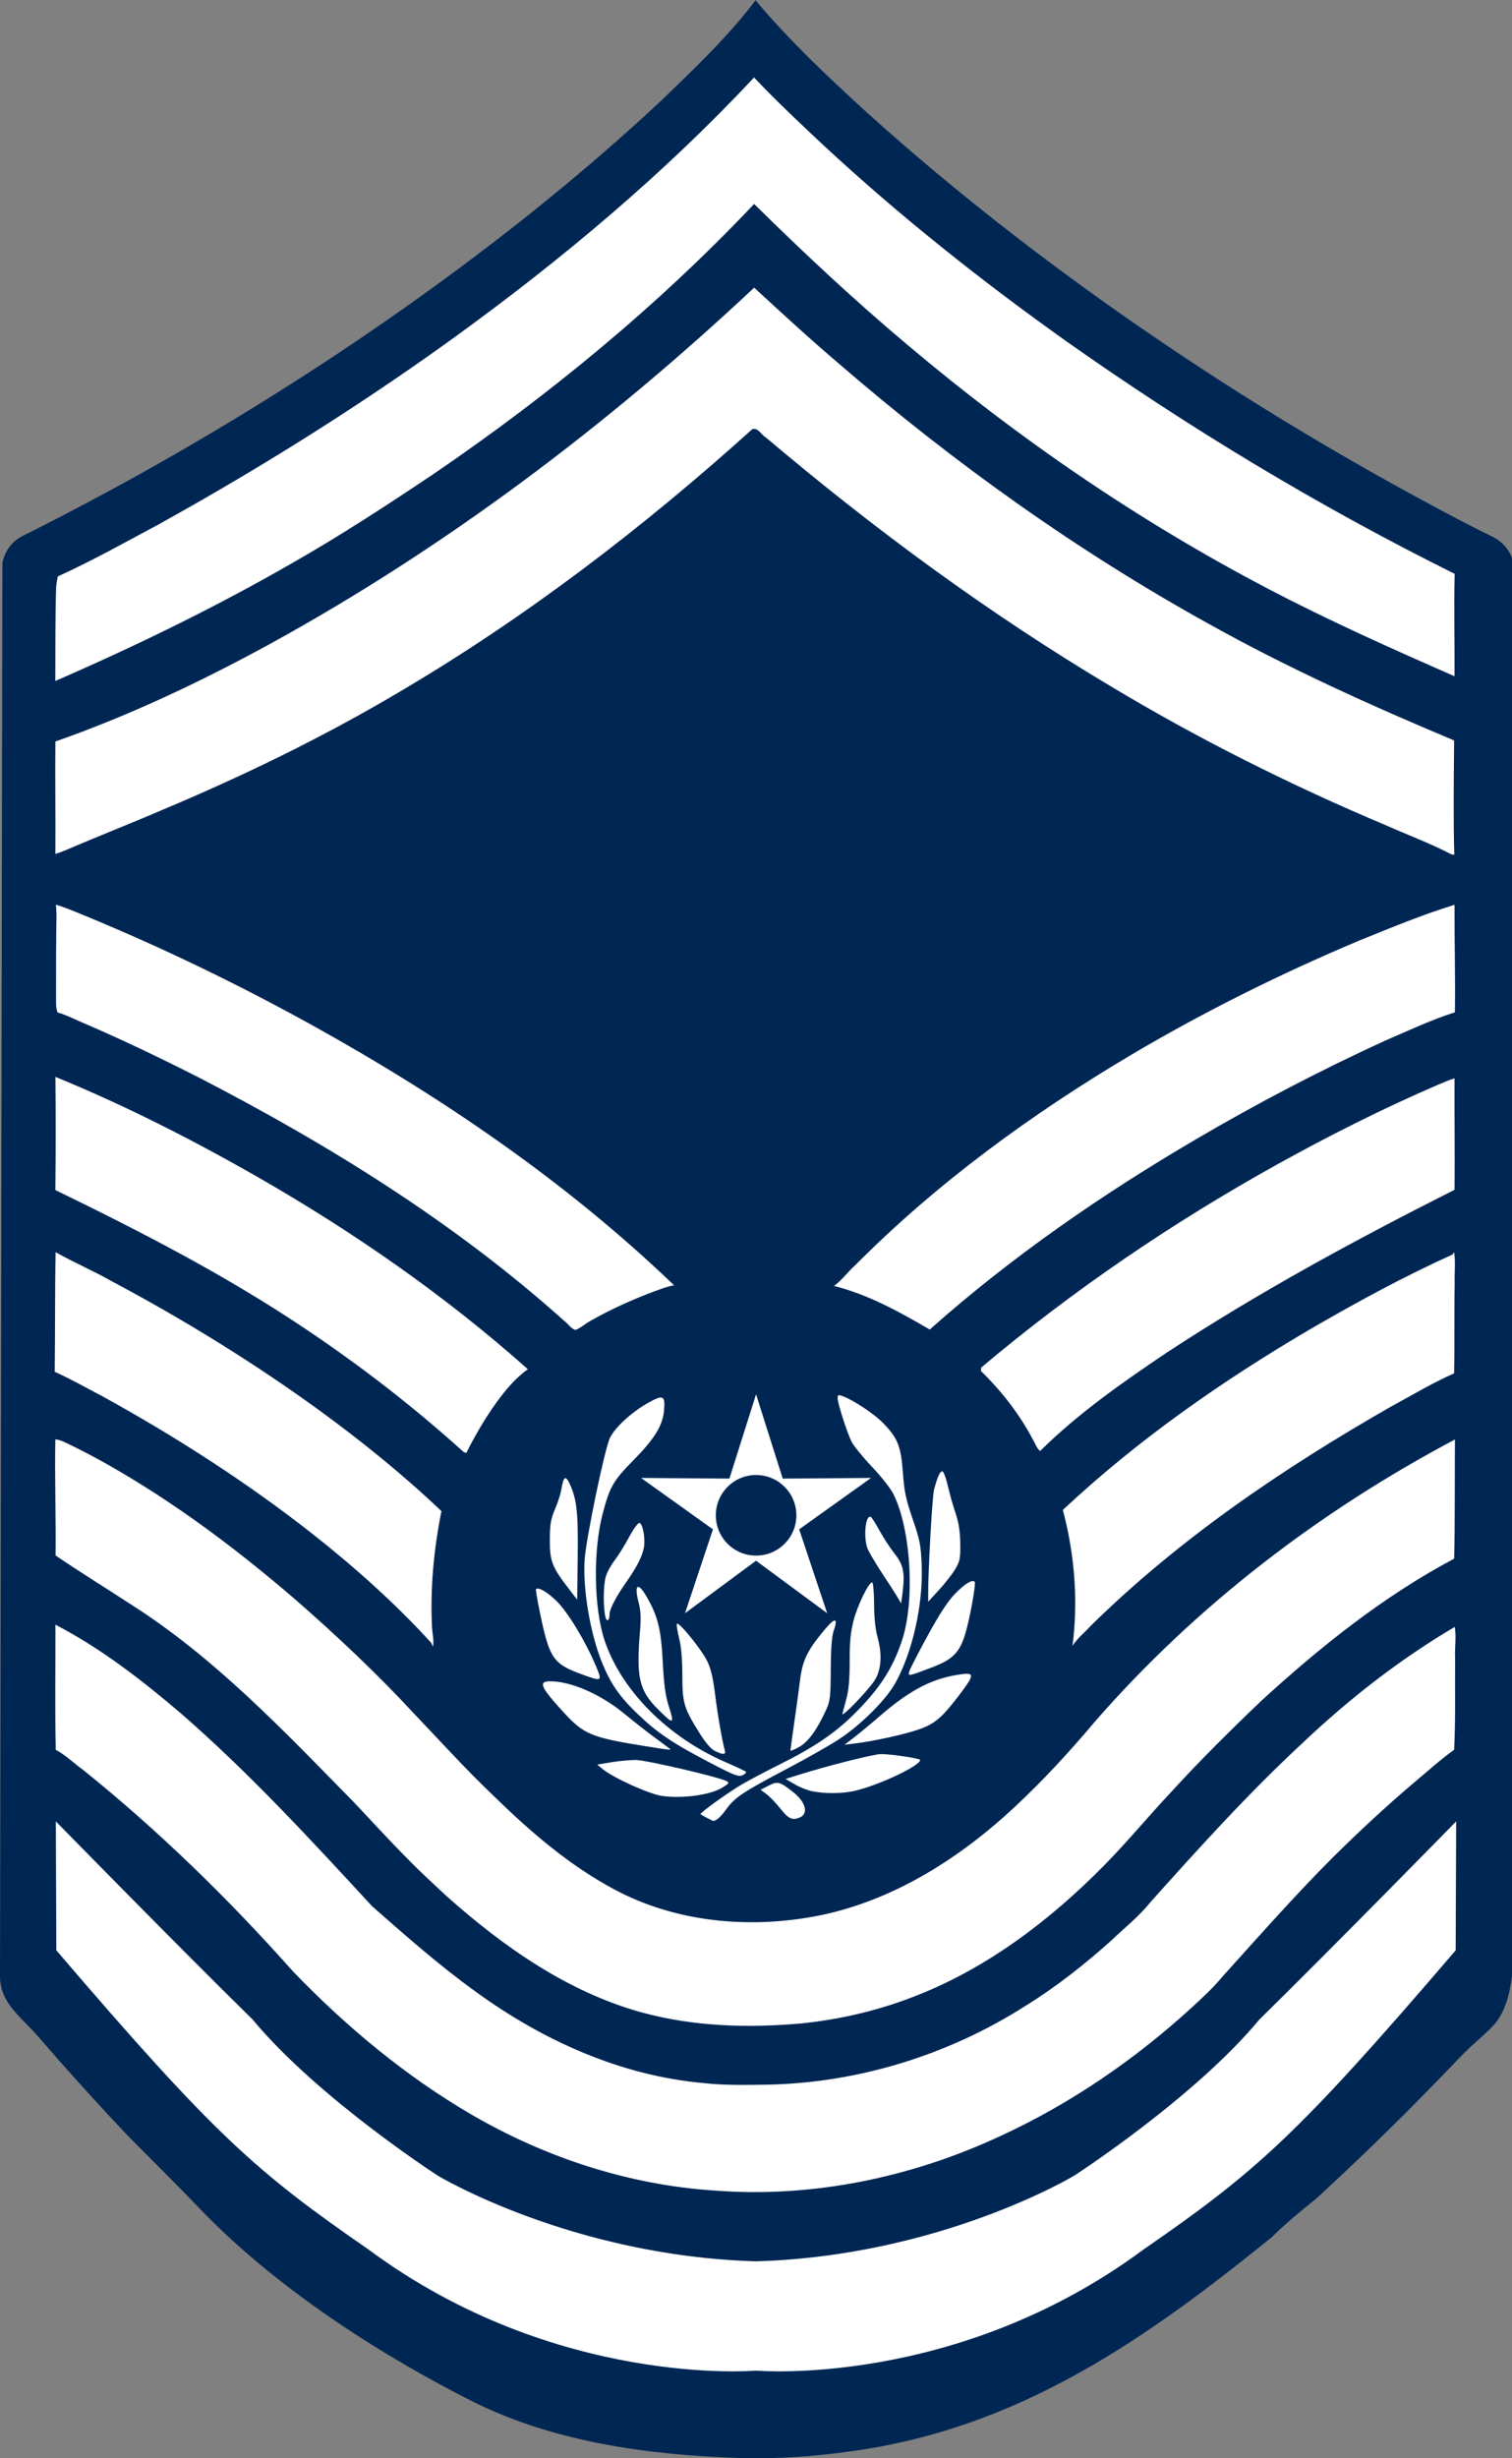
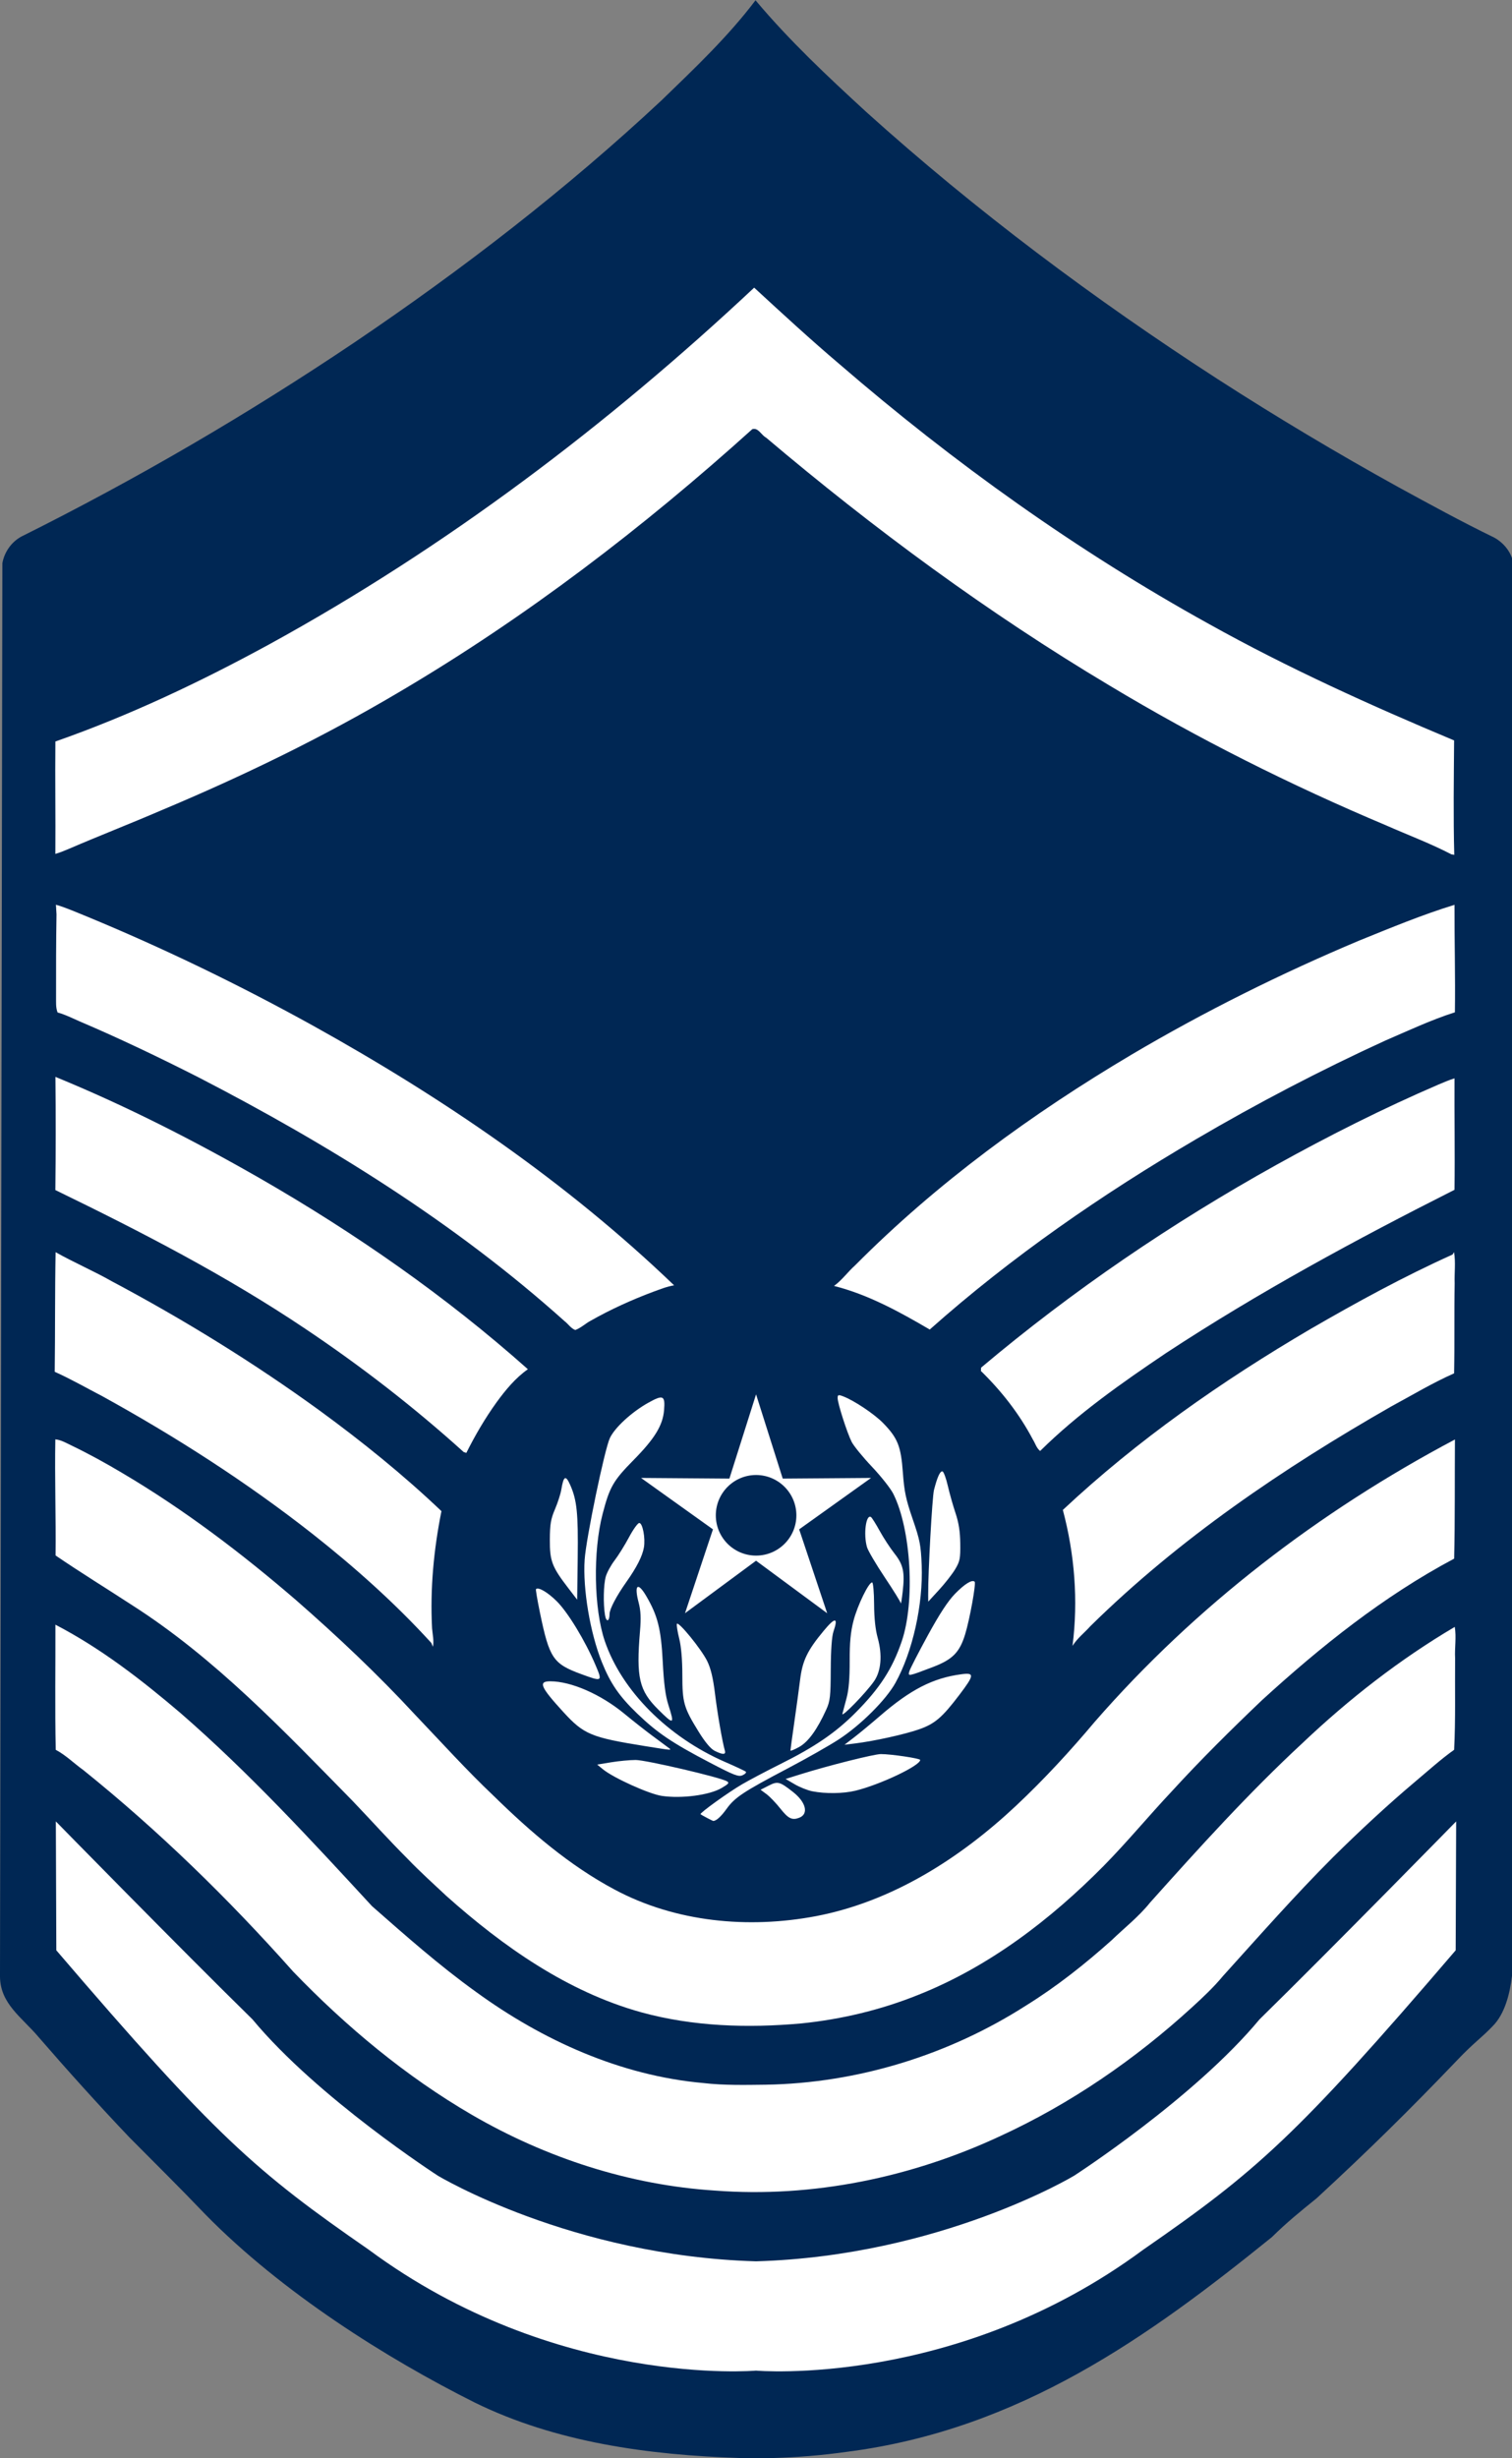
<svg xmlns="http://www.w3.org/2000/svg" version="1.0" width="776" height="1261" id="svg2">
  <rect width="100%" height="100%" fill="#808080" stroke="none" />
  <defs id="defs4" />
  <path d="M 387.75,0.156 C 373.613,18.873 356.489,35.032 339.688,51.312 290.647,97.138 237.311,138.224 181.719,175.781 126.971,212.59 69.856,245.89 10.812,275.312 5.787,278.129 2.243,283.205 1.219,288.875 L 0,1012.781 l 0,1.25 c 0.19,14 11.329,20.799 20,31.125 14.507,16.747 30.363,34.363 46.375,51.188 13.241,13.357 25.321,25.231 39.031,39.562 39.39,40.153 93.196,73.953 138.188,96.469 41.73,20.499 89.329,26.957 135.969,28.469 l 17.531,0 c 12.25,-0.331 25.338,-1.434 37.469,-3.156 88.913,-11.348 155.405,-59.413 218.219,-110.164 7.75,-7.61 14.118,-12.77 22.906,-19.867 26.985,-24.896 47.39,-44.99 72.188,-70.875 8.441,-8.914 12.776,-11.708 18.156,-17.406 6.27,-6.189 8.909,-16.818 9.969,-25.781 l 0.812,-723.875 c -0.741,-5.993 -4.795,-11.155 -10,-14 -16.689,-8.098 -32.979,-17.012 -49.25,-25.906 -31.432,-17.38 -62.279,-35.803 -92.469,-55.25 C 561.575,153.497 500.761,108.068 444.562,57.406 424.783,39.258 405.139,20.845 387.844,0.25 z" id="path28" style="fill:#002754;fill-opacity:1" />
  <path d="m 28.437,833.395 c 23.36,12.118 44.33,28.401 64.319,45.425 35.11,30.514 66.679,64.813 98.189,98.972 17.27,15.162 34.53,30.443 53.229,43.873 34.23,24.936 74.309,43.062 116.809,46.847 10.62,1.222 21.33,0.98 32,0.851 47.25,-0.78 94.059,-15.261 133.828,-40.759 15.591,-9.673 30.011,-21.109 43.681,-33.327 6.609,-6.389 13.95,-12.087 19.729,-19.308 25.19,-28.131 50.56,-56.211 78.289,-81.888 23.8,-22.572 49.84,-42.873 78.109,-59.557 0.91,5.328 -0.11,10.705 0.18,16.084 -0.149,15.643 0.29,31.324 -0.5,46.958 -6.819,4.847 -13.06,10.525 -19.479,15.903 -14.811,12.468 -28.99,25.678 -42.771,39.286 -19.54,19.548 -37.8,40.318 -56.339,60.807 -4.82,5.808 -10.34,10.996 -15.91,16.073 -29.24,26.729 -62.299,49.462 -98.318,66.026 -45.5,21.23 -96.289,31.835 -146.479,28.01 -43.9,-2.794 -86.769,-16.774 -124.759,-38.827 -33.99,-19.767 -64.499,-45.205 -91.749,-73.465 C 117.366,974.13 81.566,939.169 42.707,907.924 37.967,904.539 33.787,900.313 28.607,897.579 28.147,876.197 28.497,854.786 28.437,833.395 z" id="path21" style="fill:#ffffff" />
  <path d="m 746.49,464.134 c -0.061,18.376 0.47,36.763 0.2,55.129 -12.351,3.945 -24.11,9.514 -36.011,14.63 -33.029,15.142 -65.278,31.967 -96.619,50.352 -48.439,28.371 -94.898,60.417 -136.898,97.751 -15.521,-9.093 -31.58,-17.936 -49.13,-22.372 4.1,-2.924 7.029,-7.17 10.79,-10.515 42.08,-42.35 90.729,-77.771 141.989,-108.175 37.48,-22.132 76.529,-41.53 116.64,-58.404 16.179,-6.539 32.349,-13.279 49.039,-18.396 z" id="path23" style="fill:#ffffff" />
  <path d="m 746.49,553.152 c -0.11,19.057 0.26,38.115 -0.01,57.172 -50.59,25.517 -100.529,52.536 -147.93,83.67 -22.66,15.252 -45.24,31.035 -64.719,50.293 -1.88,-1.452 -2.49,-3.906 -3.72,-5.838 -6.9,-13.109 -16.091,-24.876 -26.681,-35.192 0.03,-0.431 0.07,-1.292 0.101,-1.722 46.991,-39.597 98.05,-74.277 151.739,-104.12 27,-14.972 54.609,-28.872 82.97,-41.08 2.719,-1.131 5.419,-2.332 8.249,-3.184 z" id="path25" style="fill:#ffffff" />
-   <path d="m 746.58,294.36 c -0.49,17.505 0.07,35.01 -0.11,52.516 -32.26,-14.15 -64.449,-28.511 -95.669,-44.865 -66.099,-34.58 -128.029,-76.971 -185.028,-125.08 -27.31,-22.903 -53.339,-47.288 -78.739,-72.304 -49.4,52.225 -105.239,98.091 -164.568,138.539 -23.68,15.863 -47.57,31.465 -72.339,45.576 -39.32,22.623 -80.159,42.511 -121.749,60.567 0.05,-15.863 -0.05,-31.736 0.41,-47.588 0.1,-2.043 0.48,-4.046 0.88,-6.039 17.65,-8.002 34.6,-17.525 51.699,-26.658 10.67,-5.969 21.35,-11.937 31.89,-18.136 41.64,-24.305 82.199,-50.503 121.259,-78.783 54.509,-39.587 106.409,-83.089 152.478,-132.35 11.479,12.127 23.68,23.544 35.85,34.97 39.17,36.282 81.089,69.54 124.6,100.464 63.268,44.644 129.778,84.752 199.137,119.171 z" id="path27" style="fill:#ffffff" />
  <path d="m 746.25,642.291 c 0.91,5.288 0.12,10.685 0.32,16.023 -0.29,15.382 0.029,30.784 -0.29,46.156 -11.11,4.907 -21.57,11.206 -32.261,16.974 C 658.639,753.11 605.241,789.242 559.621,834.136 c -3.03,3.405 -6.76,6.219 -9.18,10.135 2.989,-23.284 1.079,-47.078 -4.96,-69.741 38.369,-35.951 81.759,-66.185 127.028,-92.763 23.76,-13.759 47.92,-26.969 72.97,-38.235 0.19,-0.309 0.58,-0.93 0.77,-1.241 z" id="path29" style="fill:#ffffff" />
  <path d="m 746.29,379.803 c -0.14,19.568 -0.44,39.116 0.08,58.684 -0.36,-0.06 -1.09,-0.18 -1.45,-0.24 -10.83,-5.628 -22.3,-9.904 -33.45,-14.831 -48.96,-20.61 -96.589,-44.434 -142.129,-71.823 -62.259,-37.163 -120.829,-80.315 -176.168,-127.113 -2.45,-1.262 -4,-5.288 -7.08,-4.336 -55.879,50.372 -115.969,96.389 -180.838,134.624 -39.27,23.293 -80.439,43.272 -122.529,60.918 -15.78,6.8 -31.8,13.019 -47.57,19.819 -2.21,0.941 -4.44,1.833 -6.75,2.504 0.15,-19.218 -0.18,-38.435 0.02,-57.653 37.88,-13.259 74.269,-30.494 109.489,-49.691 90.669,-49.661 173.768,-112.492 249.148,-183.113 14.41,13.269 28.83,26.558 43.78,39.236 58.589,50.563 121.919,95.828 189.658,133.302 40.57,22.623 82.979,41.78 125.789,59.716 z" id="path31" style="fill:#ffffff" />
  <path d="m 253.434,921.282 c 18.71,18.306 38.81,35.642 62.009,47.989 31.37,16.774 68.669,20.179 103.29,13.64 39.21,-7.481 74.019,-29.713 102.788,-56.702 14.311,-13.449 27.631,-27.899 40.271,-42.921 51.759,-59.437 115.379,-108.085 184.918,-144.888 -0.15,20.369 0.07,40.758 -0.4,61.117 -36.229,19.238 -68.539,45.105 -98.749,72.706 -15.85,15.131 -31.449,30.554 -46.239,46.726 -11.811,12.558 -22.79,25.888 -34.891,38.175 -27.3,27.601 -58.889,51.764 -95.179,66.165 -19.19,7.721 -39.48,12.558 -60.039,14.641 -27.39,2.454 -55.429,1.622 -82.069,-5.698 -37.96,-10.525 -70.899,-33.728 -99.999,-59.646 -6.71,-6.28 -13.55,-12.438 -19.92,-19.067 C 199.546,943.844 190.396,933.66 180.936,923.765 145.527,887.714 110.367,850.5 67.487,823.181 c -12.97,-8.461 -26.17,-16.564 -38.97,-25.296 0.22,-19.859 -0.48,-39.717 -0.12,-59.565 3.09,0.319 5.76,1.973 8.52,3.265 8.84,4.266 17.44,9.013 25.88,14.03 31.71,18.737 61.169,41.099 89.059,65.115 21.32,18.617 41.96,38.075 61.199,58.875 13.349,13.988 26.329,28.369 40.379,41.678 z" id="path37" style="fill:#ffffff" />
  <path d="m 133.336,604.386 c 48.87,28.11 95.429,60.457 137.589,97.971 -6.42,4.506 -11.47,10.664 -16.07,16.963 -5.89,8.182 -11.01,16.924 -15.52,25.947 -0.34,-0.109 -1.02,-0.33 -1.37,-0.44 -25.48,-23.013 -52.709,-44.093 -81.239,-63.192 -40.68,-27.319 -84.309,-49.822 -128.319,-71.192 0.23,-19.348 0.23,-38.706 0.04,-58.053 36.14,14.812 71.009,32.588 104.889,51.996 z" id="path41" style="fill:#ffffff" />
  <path d="m 57.196,657.142 c 37.05,19.688 72.879,41.75 106.839,66.406 21.83,15.953 42.94,32.956 62.529,51.603 -3.97,19.768 -5.88,40.029 -4.81,60.197 0.28,3.114 1.03,6.238 0.44,9.373 -0.28,-0.661 -0.55,-1.313 -0.82,-1.953 -18.57,-20.359 -39.2,-38.756 -60.809,-55.8 -33.93,-26.658 -70.379,-50.012 -108.149,-70.823 -8.09,-4.186 -16,-8.753 -24.33,-12.468 0.26,-20.449 0.06,-40.909 0.45,-61.358 9.37,5.279 19.3,9.515 28.66,14.822 z" id="path45" style="fill:#ffffff" />
  <path d="m 44.847,470.233 c 39.7,16.424 78.429,35.201 116.009,56.011 66.539,36.953 130.079,80.235 185.118,133.081 -3.75,0.581 -7.26,2.064 -10.82,3.335 -11.02,4.137 -21.77,9.013 -32.02,14.822 -2.71,1.441 -4.99,3.704 -7.89,4.757 -2.27,-0.842 -3.63,-3.146 -5.53,-4.568 C 233.475,627.209 168.745,587.161 101.816,552.593 81.766,542.428 61.476,532.694 40.787,523.891 c -3.7,-1.632 -7.34,-3.465 -11.24,-4.537 -1.02,-2.624 -0.73,-5.468 -0.78,-8.202 -0.04,-14.05 0.01,-28.1 0.23,-42.13 -0.07,-1.652 -0.17,-3.295 -0.29,-4.937 5.54,1.61 10.79,4.024 16.14,6.147 z" id="path47" style="fill:#ffffff" />
  <path d="m 388.031,715.238 -13.688,43.219 -45.344,-0.344 36.906,26.375 -14.344,43.031 36.469,-26.938 36.5,26.938 -14.375,-43.031 36.906,-26.375 -45.344,0.344 -13.688,-43.219 z m 0,41.375 c 11.412,2e-5 20.688,9.276 20.688,20.687 10e-6,11.412 -9.276,20.656 -20.688,20.656 -11.412,0 -20.656,-9.245 -20.656,-20.656 10e-6,-11.412 9.245,-20.687 20.656,-20.687 z M 364.217,904.098 c -19.274,-10.075 -26.948,-15.261 -37.224,-25.158 -9.195,-8.854 -13.667,-15.355 -18.076,-26.274 -6.045,-14.971 -9.868,-37.7 -8.857,-52.655 0.735,-10.872 10.245,-56.654 12.959,-62.384 2.554,-5.393 11.191,-13.32 19.696,-18.075 7.659,-4.283 8.733,-3.774 8.097,3.842 -0.649,7.772 -4.801,14.552 -15.645,25.549 -10.443,10.59 -12.285,13.794 -15.894,27.652 -5.004,19.213 -4.503,48.659 1.111,65.161 8.675,25.504 32.417,49.326 61.92,62.131 5.319,2.308 10.024,4.517 10.455,4.907 0.431,0.39 -0.296,1.202 -1.616,1.804 -2.092,0.953 -4.267,0.118 -16.925,-6.499 l 1e-5,0 z m -72.643,-89.581 c -8.289,-10.793 -9.438,-13.819 -9.38,-24.717 0.042,-7.97 0.487,-10.603 2.639,-15.637 1.423,-3.329 2.889,-7.878 3.256,-10.109 1.16,-7.049 2.236,-7.585 4.581,-2.283 3.421,7.734 4.113,14.462 3.826,37.195 l -0.273,21.603 -4.649,-6.053 z m 18.929,13.949 c -0.968,-5.856 -0.774,-15.516 0.395,-19.726 0.574,-2.068 2.624,-5.83 4.555,-8.36 1.931,-2.53 5.256,-7.875 7.389,-11.878 2.133,-4.003 4.494,-7.277 5.247,-7.277 1.732,0 3.214,7.832 2.378,12.564 -0.796,4.501 -3.67,10.149 -9.006,17.702 -5.078,7.186 -8.586,13.852 -8.608,16.353 -0.034,4.022 -1.716,4.467 -2.351,0.622 l 0,0 z m -12.262,30.26 c -14.4,-5.285 -16.295,-8.117 -21.144,-31.598 -1.318,-6.381 -2.228,-11.77 -2.022,-11.975 1.217,-1.217 5.984,1.568 10.686,6.24 5.743,5.709 14.553,20.214 19.873,32.721 3.648,8.576 3.559,8.631 -7.392,4.612 l 0,0 z m 39.576,18.176 c -9.808,-9.73 -11.361,-16.405 -9.351,-40.19 0.572,-6.765 0.395,-10.494 -0.693,-14.628 -2.415,-9.175 -0.485,-10.863 3.889,-3.399 5.896,10.06 7.614,16.887 8.473,33.665 0.576,11.257 1.387,17.474 2.895,22.195 3.267,10.226 2.889,10.397 -5.214,2.359 l 0,0 z m -6.789,18.768 c -27.719,-4.453 -31.384,-5.982 -41.922,-17.496 -11.755,-12.844 -12.989,-15.737 -6.714,-15.737 10.733,0 25.922,6.64 38.043,16.63 4.439,3.658 10.964,8.79 14.5,11.404 3.536,2.614 7.168,5.306 8.071,5.982 1.993,1.493 2.326,1.515 -11.978,-0.783 l 0,0 z m 35.735,2.415 c -2.015,-1.006 -4.89,-4.436 -8.19,-9.772 -7.639,-12.352 -8.377,-14.916 -8.377,-29.111 0,-7.843 -0.577,-14.573 -1.597,-18.643 -0.879,-3.503 -1.42,-6.902 -1.203,-7.552 0.583,-1.75 12.561,12.92 15.57,19.07 1.832,3.744 3.007,8.655 3.987,16.662 1.254,10.247 3.752,24.664 5.069,29.259 0.618,2.158 -1.052,2.185 -5.257,0.087 l 0,-10e-5 z m -27.096,23.132 c -6.555,-0.97 -24.844,-9.232 -30.232,-13.657 l -2.929,-2.406 7.159,-1.182 c 3.937,-0.65 9.607,-1.182 12.6,-1.182 5.207,0 43.009,8.809 46.724,10.888 1.455,0.814 1.042,1.351 -2.721,3.538 -6.236,3.625 -20.522,5.493 -30.601,4.001 l 1e-5,0 z m 60.892,6.574 c -2.289,-2.895 -5.522,-6.268 -7.185,-7.495 l -3.024,-2.231 4.149,-2.117 c 4.651,-2.373 5.646,-2.114 12.474,3.238 6.722,5.27 8.184,11.331 3.194,13.246 -3.625,1.391 -5.59,0.442 -9.608,-4.641 l -10e-6,0 z m -37.725,4.697 c -1.65,-0.86 -3.137,-1.702 -3.305,-1.87 -0.574,-0.574 14.36,-11.318 21.437,-15.423 3.884,-2.253 12.737,-6.921 19.672,-10.375 17.53,-8.728 28.306,-16.097 38.453,-26.297 12.474,-12.538 18.894,-22.454 23.713,-36.624 6.934,-20.387 4.792,-57.545 -4.364,-75.688 -1.367,-2.709 -6.293,-8.943 -10.946,-13.853 -4.653,-4.91 -9.329,-10.638 -10.392,-12.729 -2.34,-4.606 -7.208,-19.797 -7.208,-22.492 0,-1.696 0.349,-1.81 2.774,-0.901 5.594,2.095 16.023,9.059 20.602,13.757 7.457,7.65 9.131,11.852 10.109,25.378 0.702,9.704 1.552,13.735 5.025,23.812 3.719,10.791 4.23,13.412 4.634,23.732 0.784,20.044 -4.649,44.385 -13.459,60.295 -4.839,8.739 -17.788,21.648 -29.135,29.044 -4.757,3.101 -16.474,9.755 -26.038,14.788 -22.942,12.072 -27.275,14.938 -31.522,20.849 -2.884,4.015 -5.349,6.223 -6.882,6.167 -0.093,0 -1.519,-0.71 -3.169,-1.57 l 1e-5,0 z M 462.321,822.407 c -0.079,-0.654 -3.805,-6.664 -8.281,-13.355 -4.476,-6.691 -8.561,-13.643 -9.08,-15.45 -1.895,-6.608 -0.516,-17.011 2.045,-15.429 0.477,0.295 2.493,3.494 4.48,7.108 1.987,3.615 5.391,8.822 7.564,11.571 4.576,5.789 5.389,9.576 4.227,19.682 -0.447,3.884 -0.876,6.527 -0.955,5.873 l 0,-10e-5 z m 14.048,-4.359 c -0.082,-11.433 2.064,-50.179 2.977,-53.757 1.708,-6.691 3.192,-9.907 4.388,-9.508 0.607,0.202 1.824,3.511 2.705,7.352 0.881,3.841 2.656,10.129 3.944,13.972 1.661,4.954 2.375,9.505 2.453,15.637 0.099,7.703 -0.186,9.146 -2.606,13.189 -1.494,2.497 -5.218,7.264 -8.277,10.593 l -5.56,6.053 -0.025,-3.531 z m -9.64,39.192 c 0.393,-1.303 4.637,-9.55 9.431,-18.327 6.007,-10.997 10.352,-17.637 13.978,-21.359 4.952,-5.082 8.812,-7.458 10.073,-6.197 0.826,0.826 -2.518,19.316 -4.889,27.029 -2.835,9.224 -6.448,12.883 -16.499,16.709 -12.901,4.911 -12.931,4.917 -12.095,2.145 l 10e-6,0 z m -34.387,21.843 c 0.283,-1.11 1.248,-4.742 2.146,-8.071 1.116,-4.139 1.62,-10.128 1.594,-18.943 -0.028,-9.586 0.467,-14.865 1.933,-20.597 2.032,-7.946 8,-20.178 9.625,-19.727 0.505,0.14 0.941,5.134 0.969,11.097 0.034,7.212 0.66,13.038 1.871,17.4 2.431,8.76 1.741,16.91 -1.876,22.128 -4.073,5.877 -16.846,19.004 -16.263,16.713 z m 6.128,12.017 c 2.774,-2.136 8.676,-7.021 13.115,-10.857 15.75,-13.609 27.216,-19.489 41.767,-21.419 6.86,-0.91 6.76,0.346 -0.823,10.361 -8.943,11.811 -12.718,15.048 -20.867,17.895 -7.343,2.566 -22.958,6.013 -32.688,7.216 l -5.549,0.686 5.044,-3.883 z m -21.542,27.757 c -2.415,-0.475 -6.492,-2.094 -9.059,-3.599 l -4.667,-2.735 7.545,-2.363 c 14.247,-4.462 37.813,-10.386 41.341,-10.392 5.244,-0.01 20.177,2.214 20.177,3.005 0,2.942 -20.616,12.722 -33.292,15.793 -6.151,1.49 -15.331,1.611 -22.046,0.291 l -10e-6,0 z m -11.251,-20.929 c -0.003,-0.377 0.877,-6.814 1.955,-14.305 1.079,-7.49 2.43,-17.393 3.004,-22.005 1.219,-9.803 3.712,-14.979 12.059,-25.036 5.993,-7.22 7.618,-7.094 5.044,0.39 -0.825,2.397 -1.326,9.481 -1.374,19.412 -0.067,13.859 -0.328,16.193 -2.295,20.528 -4.661,10.272 -9.226,16.581 -13.878,19.181 -2.48,1.386 -4.511,2.211 -4.514,1.834 l 1e-5,0 z" id="path2443" style="fill:#ffffff;fill-opacity:1;stroke:none" />
  <path d="m 28.656,934.302 0.25,66.125 c 81.707,95.403 102.367,113.462 160.344,153.563 96.092,71.114 198.75,62.031 198.75,62.031 0,0 102.658,9.083 198.75,-62.031 57.977,-40.1 78.636,-58.16 160.344,-153.563 l 0.25,-66.125 c 0,0 -63.323,64.668 -100.938,101.563 -33.613,40.461 -95.156,80.188 -95.156,80.187 0,0 -68.475,41.171 -163.25,43.906 -94.775,-2.735 -163.25,-43.906 -163.25,-43.906 0,10e-5 -61.543,-39.726 -95.156,-80.187 C 91.979,998.97 28.656,934.302 28.656,934.302 z" id="path3061" style="fill:#ffffff;fill-opacity:1;stroke:none" />
</svg>